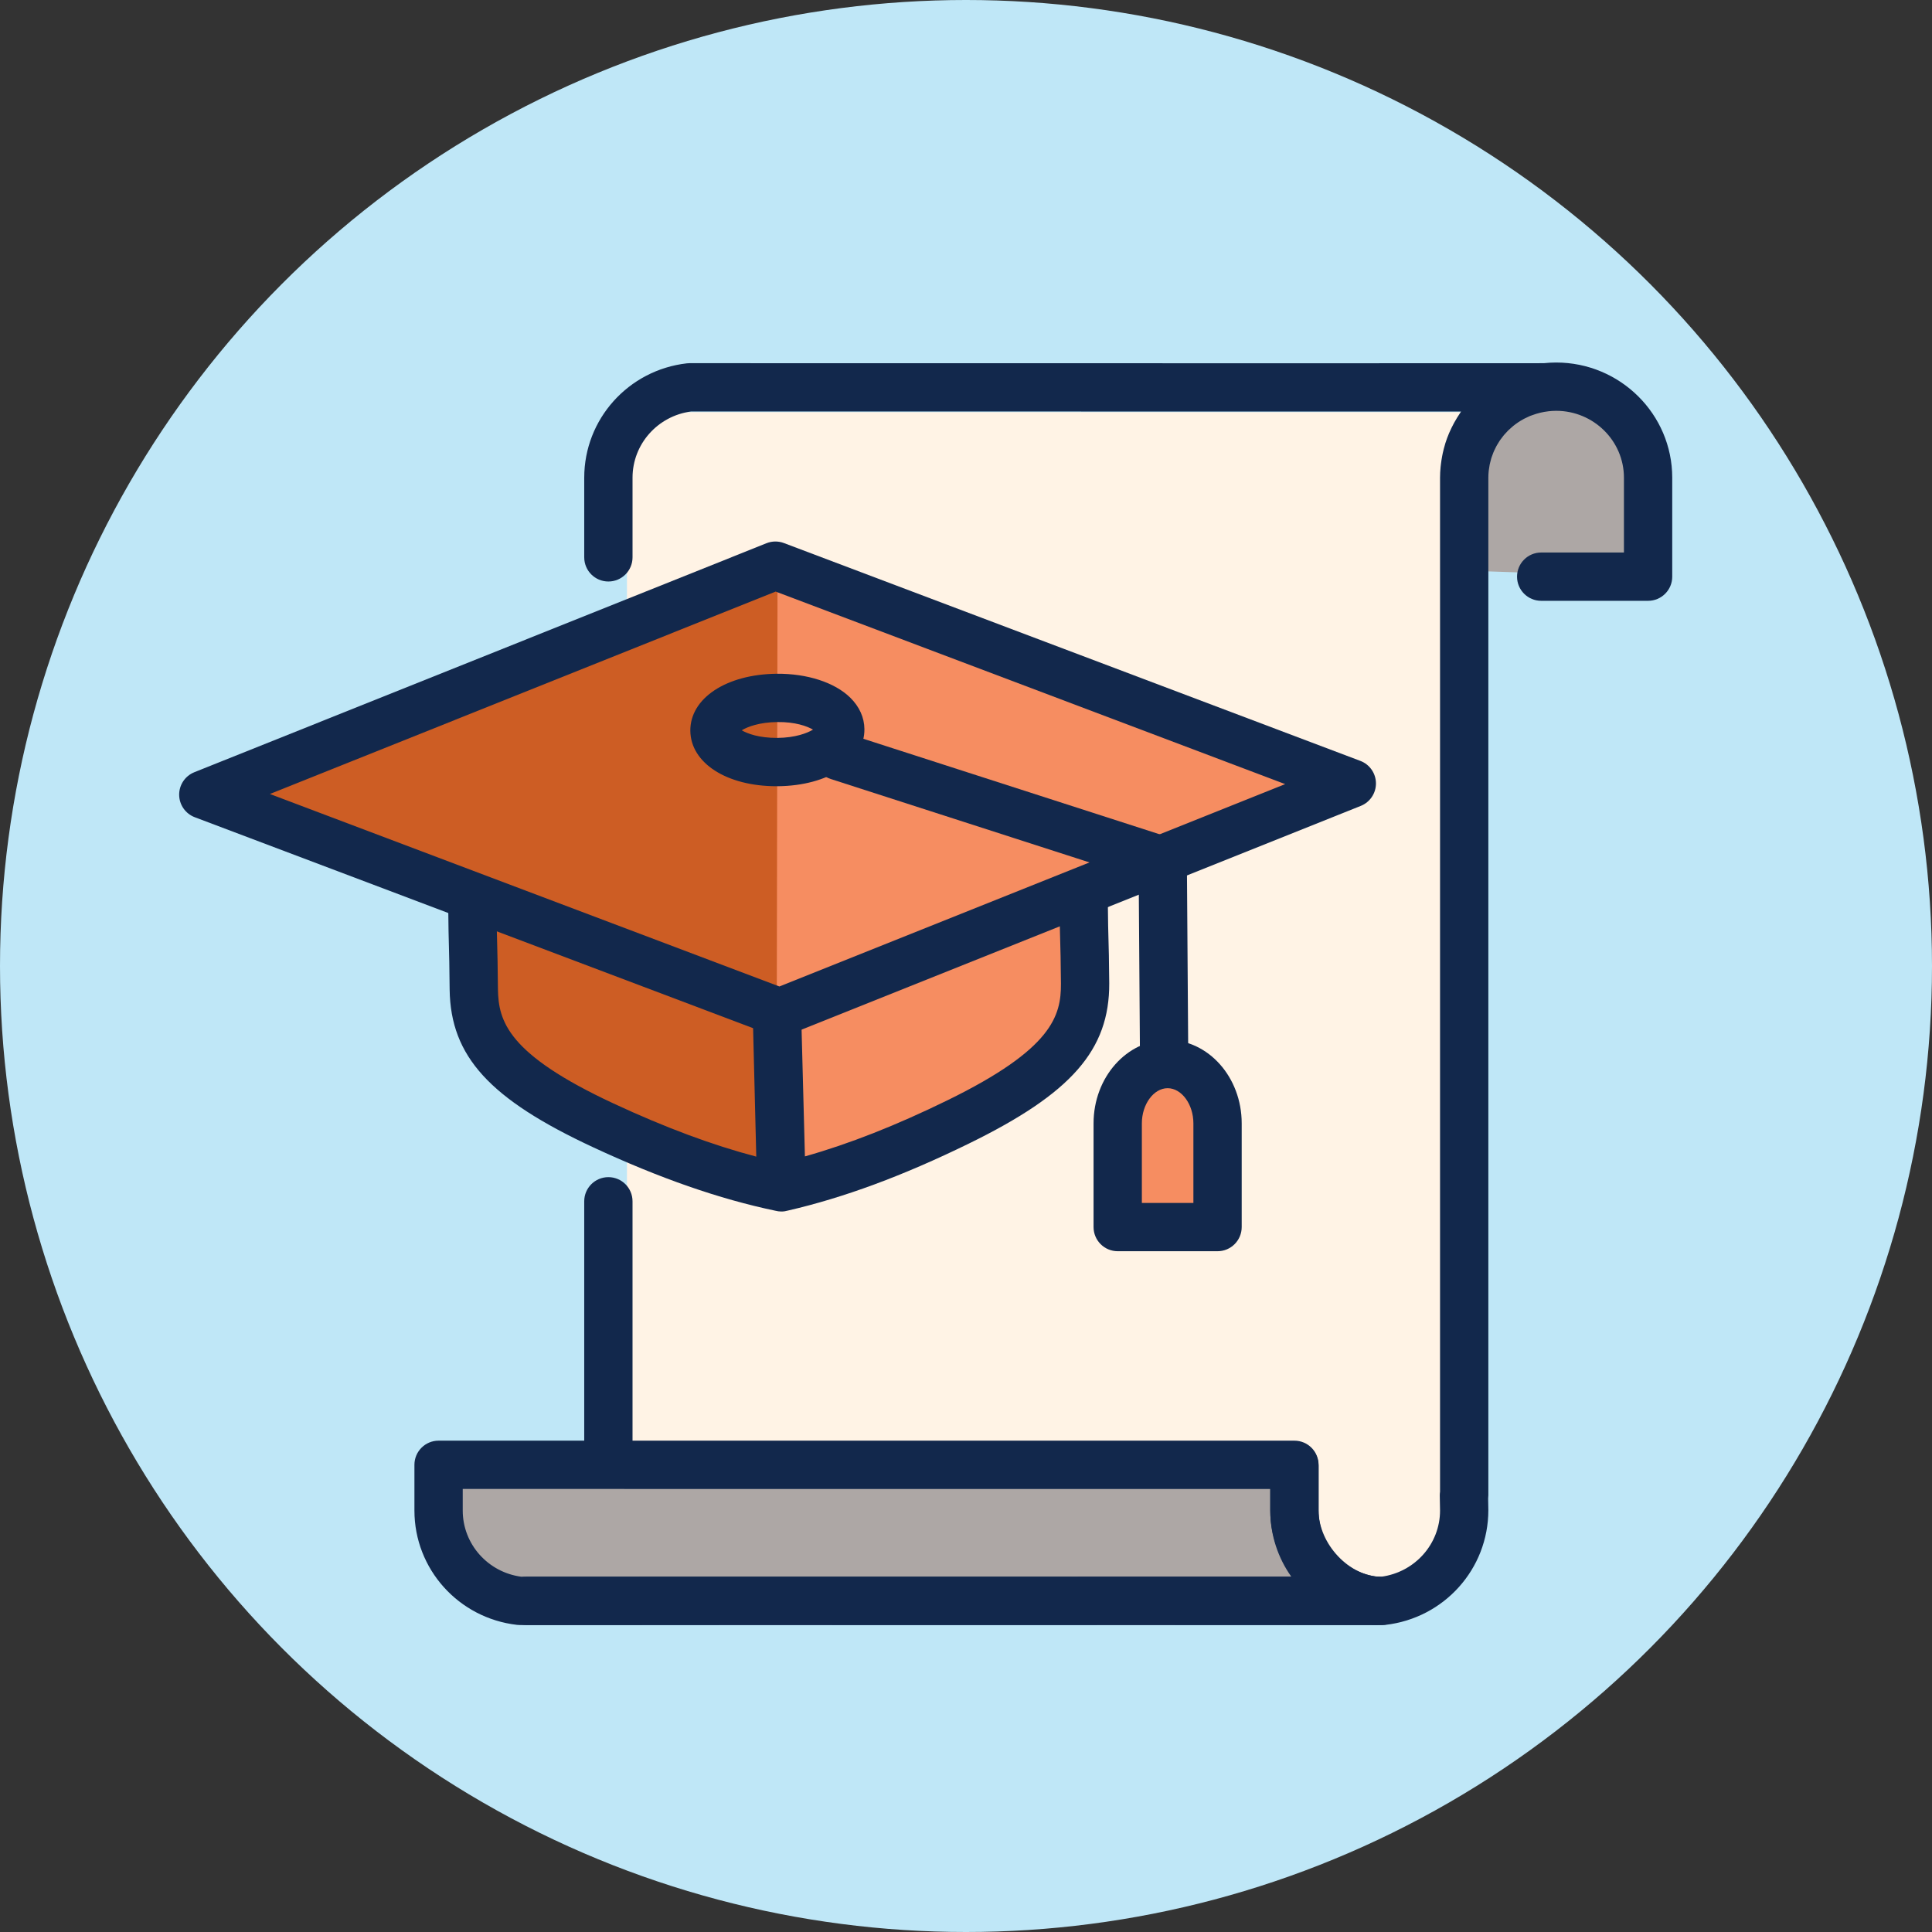
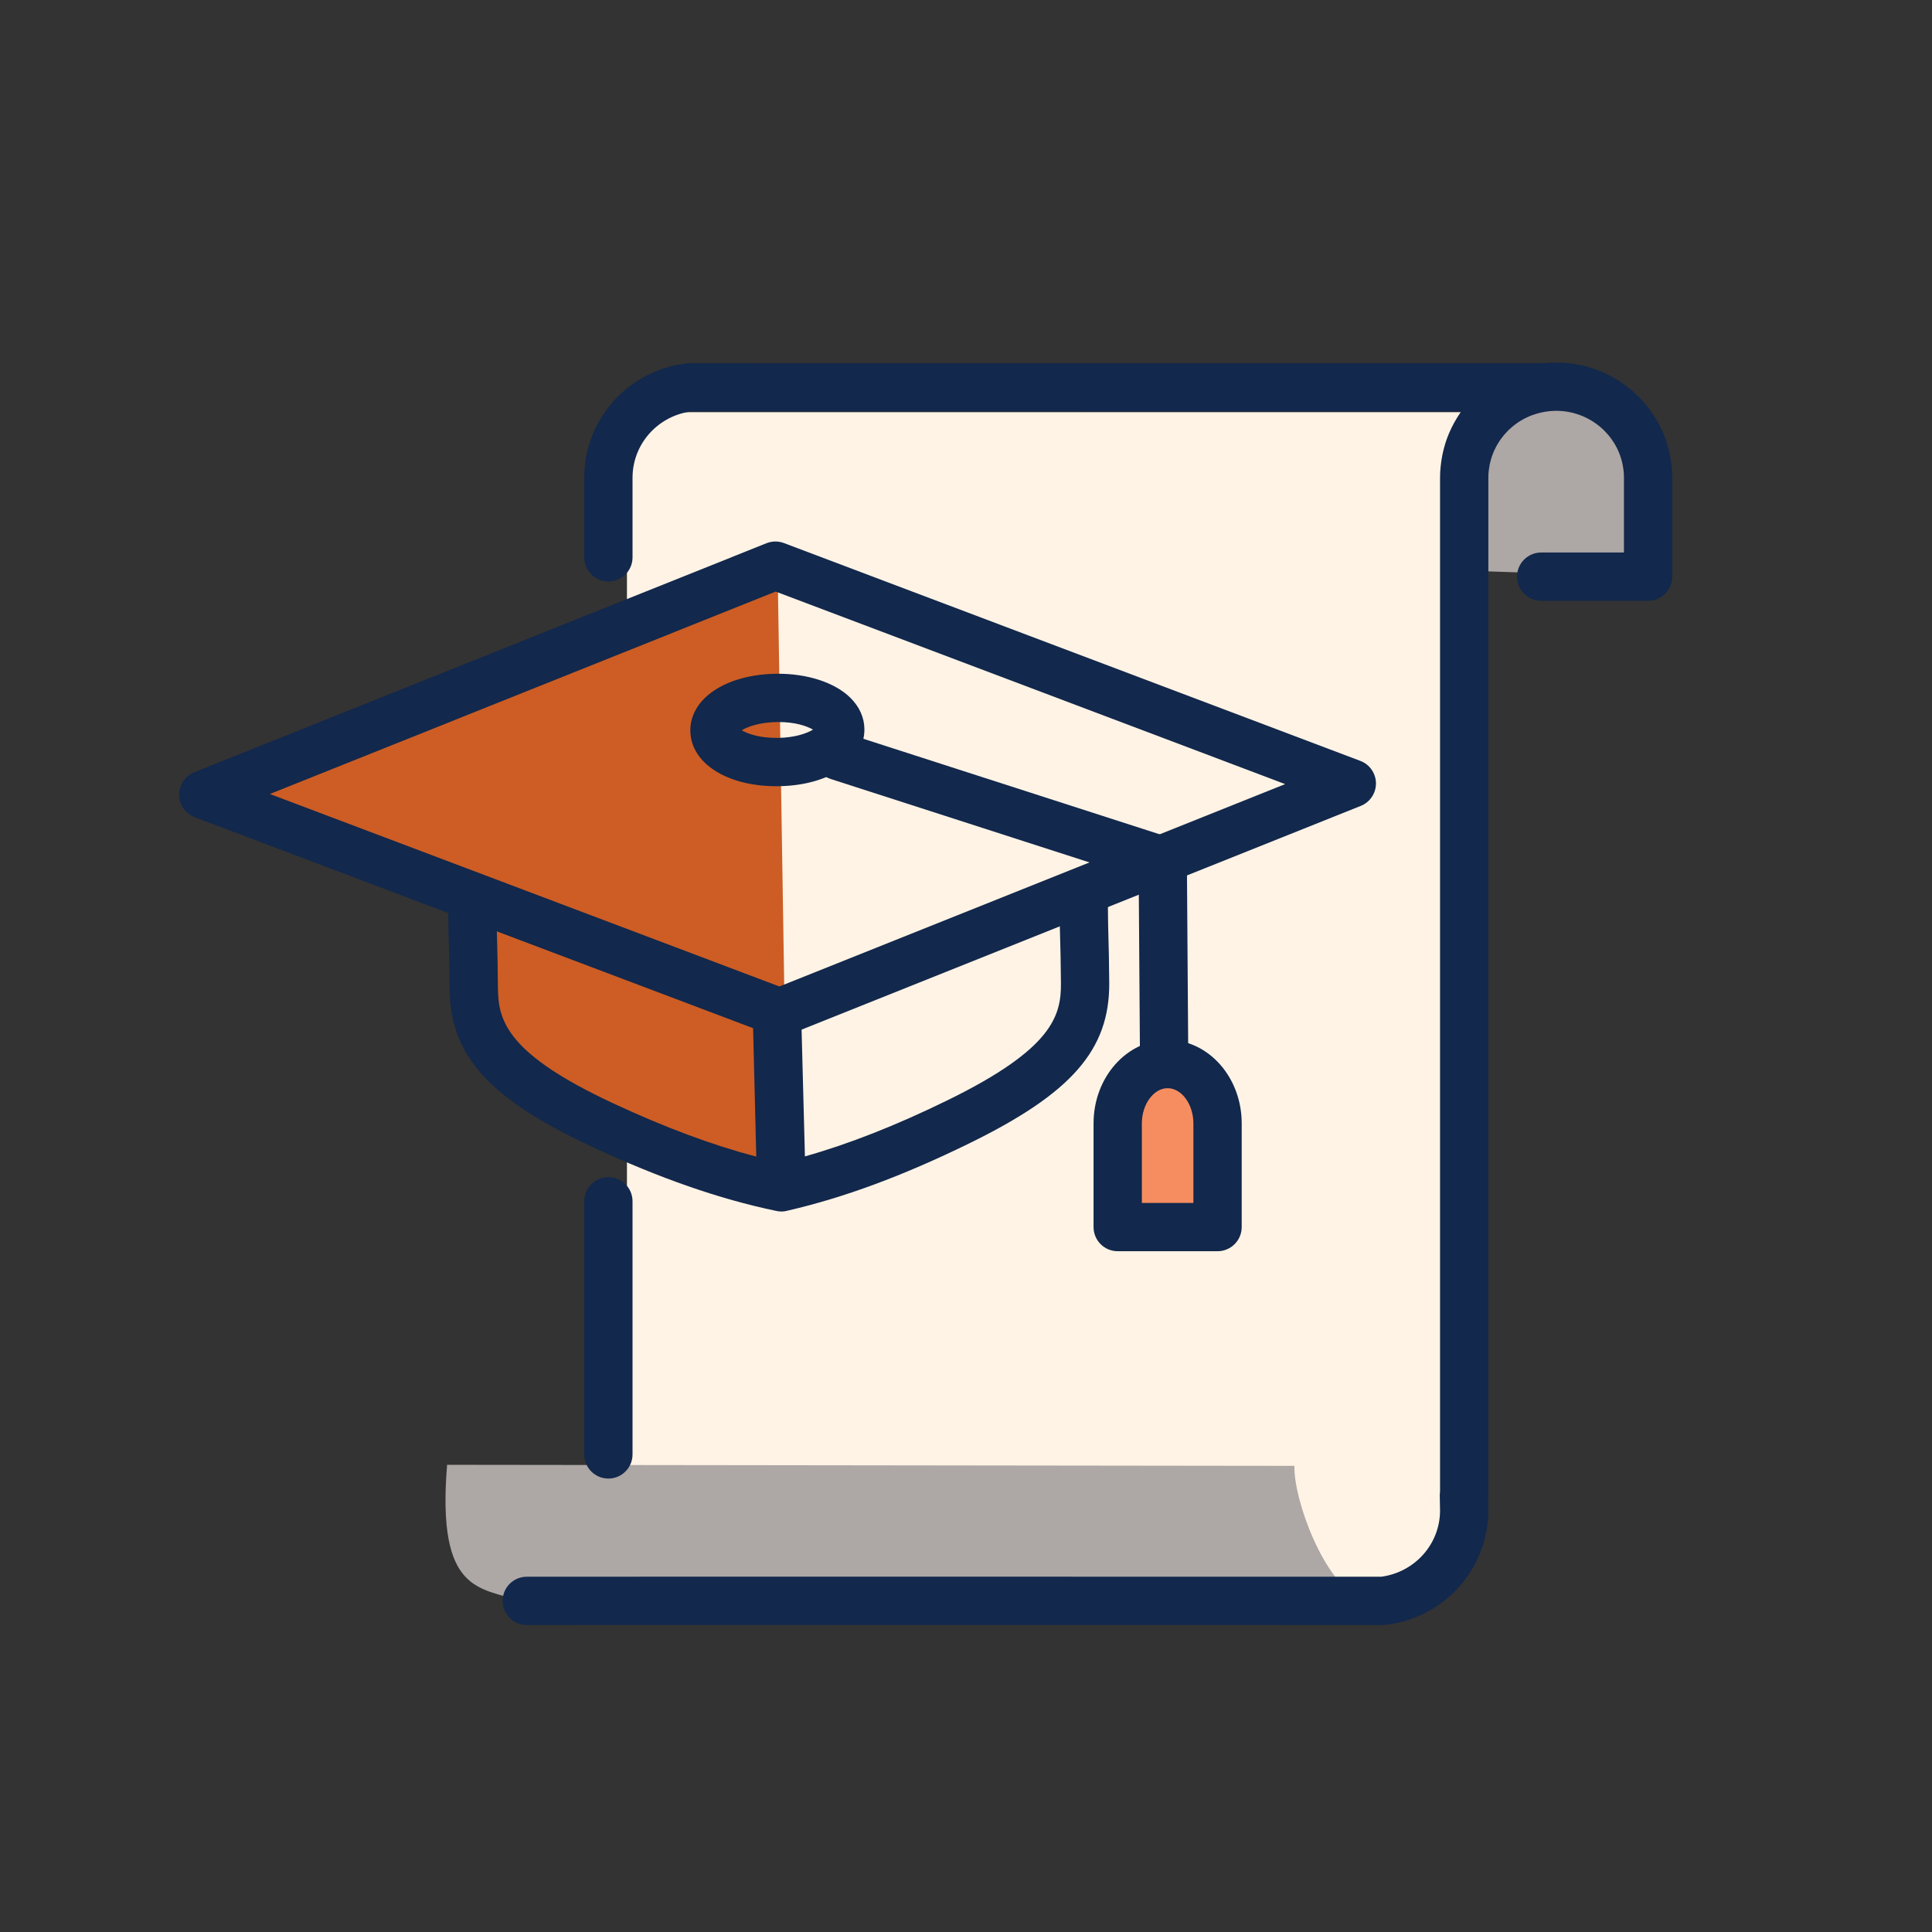
<svg xmlns="http://www.w3.org/2000/svg" version="1.1" id="Layer_1" x="0px" y="0px" width="200px" height="200px" viewBox="0 0 200 200" enable-background="new 0 0 200 200" xml:space="preserve">
  <rect x="0" y="0" width="200" height="200" fill="#333333" stroke="none" />
-   <circle fill="#BFE7F7" cx="100" cy="100" r="100" />
  <rect x="64.901" y="42.67" fill="#FFF3E5" width="86.669" height="120.88" />
  <path fill="#ADA7A5" d="M170.608,59.697l-0.165-11.959c0.023-4.848-3.097-7.784-9.353-7.71c-6.257,0.074-9.7,9.904-9.52,19.044  L170.608,59.697z" />
  <path fill="#ADA7A5" d="M46.283,151.636l87.715,0.109c-0.082,3.66,3.159,12.14,6.713,13.625l-86.897,0.354  C49.789,164.301,45.183,165.041,46.283,151.636z" />
  <path fill="#CD5D24" d="M22.499,81.679l57.994-23.123l1.02,64.359c-8.807-2.301-23.736-7.871-26.982-10.908  c-3.246-3.038-5.666-9.628-5.635-19.225L22.499,81.679z" />
-   <path fill="#F68D61" d="M139.393,81.679L80.493,58.556l-0.114,64.359c8.807-2.301,23.736-7.871,26.982-10.908  c3.246-3.038,5.666-9.628,5.635-19.225L139.393,81.679z" />
  <path fill="#F68D61" d="M115.705,127.606h11.524c-0.083-7.514-0.707-17.655-5.762-17.456  C116.412,110.349,115.906,114.065,115.705,127.606z" />
  <g>
    <path fill="#12284C" d="M114.752,97.347c-0.025-0.854-0.05-1.708-0.075-4.338c-0.014-1.373-1.13-2.476-2.499-2.476   c-0.009,0-0.017,0-0.024,0c-1.381,0.013-2.489,1.143-2.477,2.524c0.025,2.691,0.052,3.564,0.077,4.438   c0.025,0.854,0.05,1.707,0.075,4.324c0.015,3.333-0.871,6.765-11.741,12.079c-5.331,2.609-10.191,4.523-14.763,5.812l-0.363-13.819   c-0.001-0.046-0.013-0.089-0.017-0.134l-0.021-0.862c-0.033-1.359-1.146-2.438-2.498-2.438c-0.021,0-0.042,0-0.062,0.001   c-1.381,0.034-2.472,1.181-2.438,2.561l0.363,14.714c-4.56-1.198-9.424-3.009-14.771-5.498   c-10.967-5.103-11.921-8.518-11.971-11.837c-0.025-2.681-0.052-3.615-0.077-4.544c-0.025-0.916-0.051-1.827-0.075-4.468   c-0.013-1.373-1.13-2.477-2.5-2.477c-0.008,0-0.016,0-0.023,0c-1.381,0.013-2.489,1.143-2.477,2.523   c0.025,2.694,0.051,3.625,0.077,4.559c0.025,0.911,0.05,1.827,0.075,4.468c0.104,6.897,4.132,11.317,14.861,16.309   c6.889,3.206,13.059,5.353,18.858,6.566c0.197,0.049,0.397,0.082,0.601,0.082c0.006,0,0.013-0.002,0.019-0.002   c0.007,0,0.014,0.002,0.021,0.002c0.225,0,0.446-0.039,0.662-0.099c5.781-1.331,11.904-3.596,18.714-6.928   c10.634-5.199,14.576-9.696,14.545-16.606C114.804,99.093,114.777,98.22,114.752,97.347z" />
    <path fill="#12284C" d="M80.711,107.303c-0.299,0-0.599-0.054-0.884-0.161L20.163,84.599c-0.964-0.365-1.606-1.284-1.616-2.314   s0.614-1.962,1.571-2.345l59.223-23.704c0.581-0.233,1.228-0.239,1.812-0.018l59.669,22.549c0.965,0.364,1.606,1.283,1.616,2.314   c0.01,1.031-0.614,1.962-1.571,2.345L81.64,107.124C81.342,107.243,81.026,107.303,80.711,107.303z M27.942,82.193l52.742,19.927   l52.357-20.949L80.296,61.239L27.942,82.193z" />
    <path fill="#12284C" d="M120.508,111.761c-1.373,0-2.49-1.108-2.5-2.482l-0.129-18.359L85.99,80.639   c-1.314-0.424-2.036-1.833-1.613-3.146c0.424-1.315,1.836-2.035,3.146-1.612l33.609,10.835c1.027,0.331,1.726,1.283,1.733,2.362   l0.142,20.166c0.01,1.381-1.102,2.508-2.482,2.518C120.519,111.761,120.514,111.761,120.508,111.761z" />
    <path fill="#12284C" d="M80.372,81.389c-5.138,0-8.873-2.397-8.909-5.737c-0.03-3.374,3.735-5.856,8.954-5.906   c3.129-0.027,5.99,0.894,7.6,2.474c0.948,0.932,1.456,2.058,1.467,3.256l0,0c0.032,3.374-3.733,5.86-8.953,5.913   C80.477,81.389,80.425,81.389,80.372,81.389z M76.784,75.6c0.604,0.354,1.804,0.798,3.697,0.788   c1.849-0.019,3.085-0.494,3.682-0.858c-0.606-0.353-1.848-0.81-3.698-0.784C78.618,74.764,77.382,75.237,76.784,75.6z" />
    <path fill="#12284C" d="M126.04,129.526h-10.335c-1.381,0-2.5-1.119-2.5-2.5v-10.739c0-4.762,3.439-8.637,7.668-8.637   c4.228,0,7.667,3.875,7.667,8.637v10.739C128.54,128.407,127.421,129.526,126.04,129.526z M118.205,124.526h5.335v-8.239   c0-1.971-1.222-3.637-2.667-3.637c-1.446,0-2.668,1.666-2.668,3.637V124.526z" />
  </g>
  <g>
    <g>
      <g>
        <path fill="#12284C" d="M62.979,153.06c-1.381,0-2.5-1.119-2.5-2.5v-26.202c0-1.381,1.119-2.5,2.5-2.5s2.5,1.119,2.5,2.5v26.202     C65.479,151.941,64.36,153.06,62.979,153.06z" />
-         <path fill="#12284C" d="M142.411,168.223c-0.003,0-0.007,0-0.01,0c-2.418-0.01-30.494-0.01-83.448-0.001l-5.139,0.001     c-0.095,0-0.189-0.005-0.284-0.016c-6.059-0.693-10.628-5.781-10.628-11.836v-4.734c0-1.381,1.119-2.5,2.5-2.5h88.596     c1.381,0,2.5,1.119,2.5,2.5v4.734c0,3.512,2.664,6.465,6.197,6.869c1.318,0.151,2.29,1.306,2.212,2.631     C144.829,167.191,143.734,168.223,142.411,168.223z M47.902,154.136v2.234c0,3.468,2.598,6.392,6.065,6.853l4.984-0.001     c37.417-0.006,62.418-0.007,74.724-0.005c-1.376-1.945-2.178-4.311-2.178-6.847v-2.234H47.902z" />
        <path fill="#12284C" d="M161.091,37.528c-0.431,0-0.855,0.025-1.274,0.069c-3.205,0.01-31.203,0.011-83.289,0l-5.139-0.001     c-0.095,0-0.189,0.005-0.284,0.016c-6.058,0.692-10.625,5.782-10.625,11.838v8.247c0,1.381,1.119,2.5,2.5,2.5s2.5-1.119,2.5-2.5     v-8.247c0-3.469,2.597-6.393,6.062-6.854l4.984,0.001c37.419,0.007,62.415,0.009,74.723,0.006     c-0.041,0.057-0.076,0.118-0.115,0.177c-0.008,0.011-0.014,0.022-0.021,0.033c-0.193,0.285-0.372,0.578-0.539,0.879     c-0.029,0.053-0.058,0.105-0.087,0.158c-0.154,0.287-0.298,0.58-0.428,0.88c-0.017,0.038-0.035,0.075-0.052,0.113     c-0.143,0.339-0.272,0.684-0.383,1.037c-0.015,0.047-0.026,0.095-0.04,0.143c-0.088,0.292-0.165,0.589-0.231,0.89     c-0.024,0.107-0.044,0.215-0.064,0.323c-0.049,0.259-0.089,0.52-0.121,0.784c-0.013,0.108-0.028,0.215-0.038,0.324     c-0.034,0.365-0.057,0.733-0.057,1.106v104.969c-0.021,0.138-0.03,0.279-0.028,0.42l0.028,1.53c0,3.467-2.609,6.39-6.092,6.853     l-4.989-0.001c-52.962-0.009-81.044-0.01-83.47,0.001c-1.381,0.005-2.496,1.129-2.49,2.51c0.006,1.377,1.124,2.49,2.5,2.49     c0.003,0,0.007,0,0.01,0c2.419-0.01,30.496-0.01,83.449-0.001l5.144,0.001c0.095,0,0.189-0.005,0.284-0.016     c6.074-0.695,10.654-5.783,10.654-11.881l-0.021-1.198c0.014-0.109,0.021-0.22,0.021-0.333V49.451     c0-0.23,0.013-0.457,0.035-0.681c0.007-0.071,0.021-0.14,0.03-0.211c0.02-0.153,0.041-0.305,0.071-0.455     c0.016-0.077,0.037-0.152,0.055-0.229c0.033-0.141,0.068-0.281,0.109-0.419c0.022-0.073,0.049-0.145,0.074-0.217     c0.047-0.138,0.096-0.275,0.152-0.409c0.027-0.065,0.057-0.129,0.086-0.194c0.063-0.139,0.129-0.276,0.2-0.41     c0.029-0.055,0.06-0.109,0.091-0.163c0.08-0.141,0.165-0.278,0.254-0.413c0.029-0.044,0.059-0.087,0.089-0.13     c0.099-0.141,0.203-0.277,0.311-0.41c0.028-0.034,0.055-0.068,0.084-0.102c0.118-0.138,0.241-0.271,0.369-0.4     c0.025-0.025,0.05-0.051,0.075-0.076c0.136-0.132,0.278-0.259,0.424-0.38c0.023-0.019,0.044-0.038,0.067-0.057     c0.15-0.121,0.307-0.236,0.467-0.345c0.023-0.016,0.046-0.033,0.069-0.049c0.158-0.105,0.323-0.201,0.49-0.294     c0.03-0.016,0.058-0.035,0.088-0.051c0.152-0.081,0.311-0.153,0.469-0.223c0.049-0.021,0.095-0.047,0.144-0.067     c0.087-0.036,0.177-0.063,0.266-0.096c0.516-0.189,1.059-0.326,1.628-0.391c0.003,0,0.006-0.002,0.009-0.002     c0.267-0.031,0.537-0.05,0.812-0.05c3.869,0,7.018,3.105,7.018,6.922v7.747h-8.566c-1.381,0-2.5,1.119-2.5,2.5s1.119,2.5,2.5,2.5     h11.066c1.381,0,2.5-1.119,2.5-2.5v-0.625v-9.621C173.108,42.876,167.718,37.528,161.091,37.528z" />
-         <path fill="#12284C" d="M142.96,168.223c-5.999,0-11.462-5.649-11.462-11.853v-4.625c0-1.381,1.119-2.5,2.5-2.5     s2.5,1.119,2.5,2.5v4.625c0,3.458,3.201,6.853,6.462,6.853c1.381,0,2.5,1.119,2.5,2.5S144.341,168.223,142.96,168.223z" />
      </g>
    </g>
  </g>
</svg>